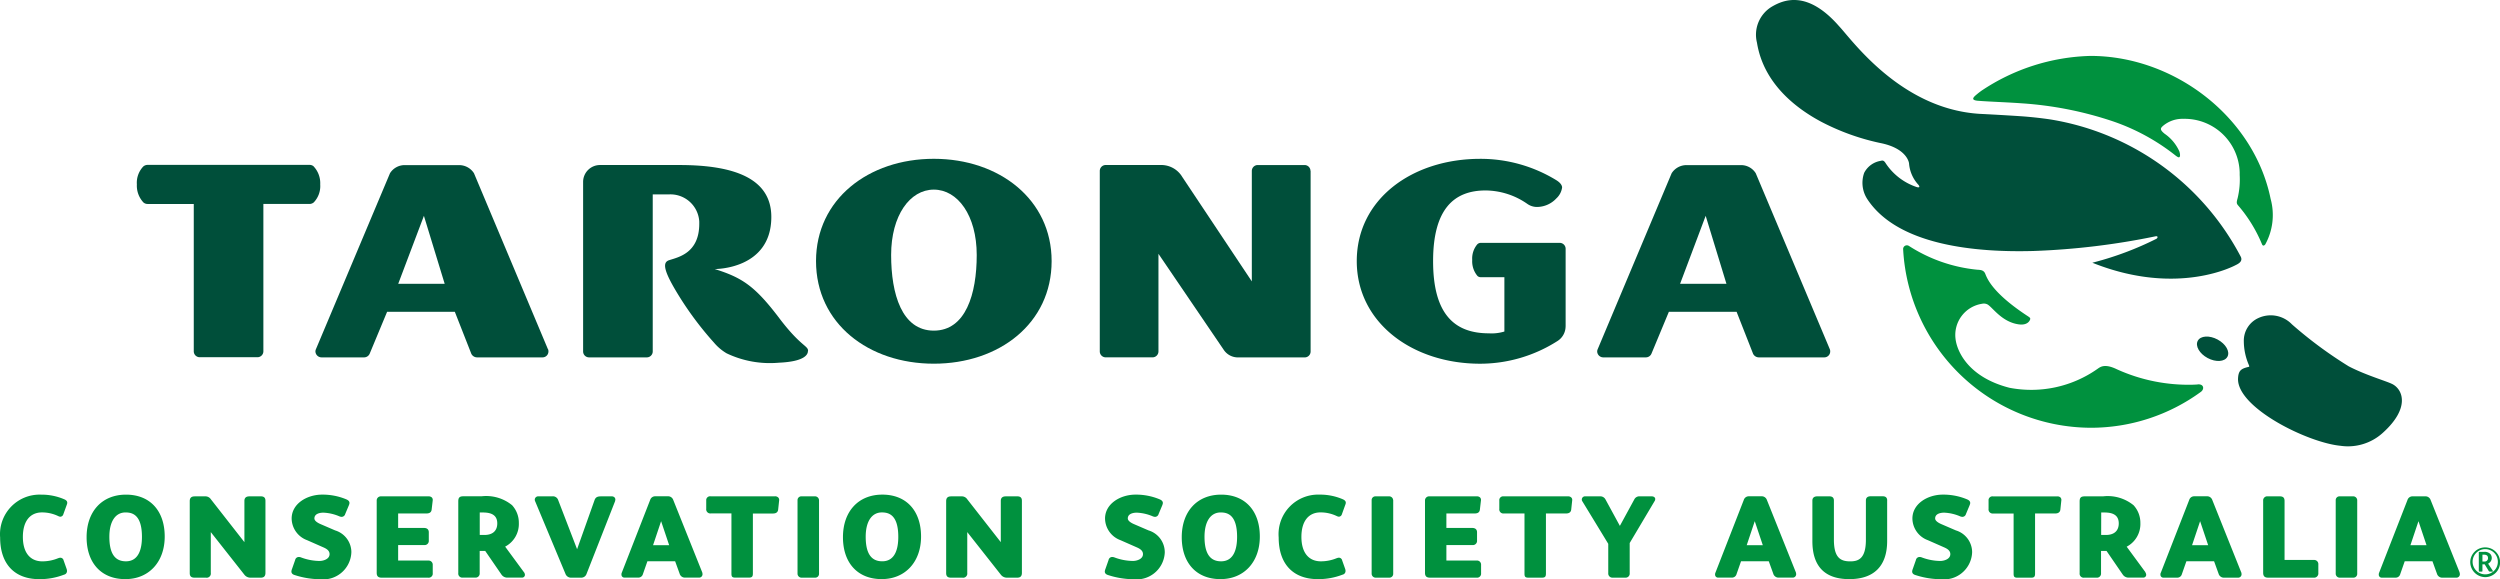
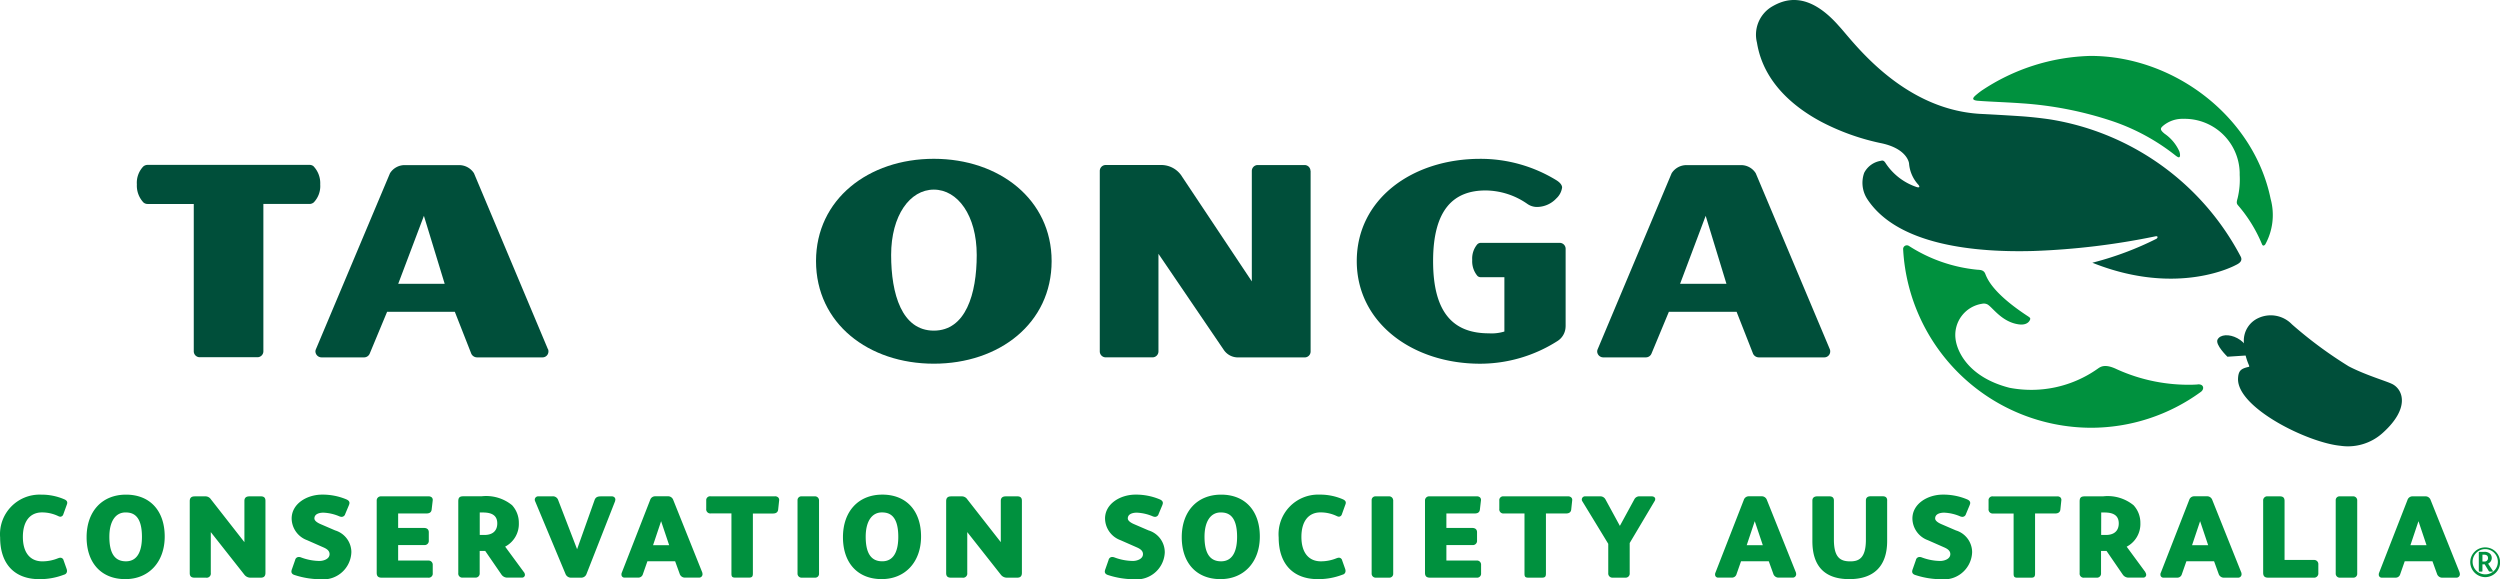
<svg xmlns="http://www.w3.org/2000/svg" viewBox="0 0 233.66 54.156" height="54.156" width="233.66">
  <defs>
    <clipPath id="a">
      <rect fill="none" transform="translate(0 0)" height="54.156" width="233.66" />
    </clipPath>
  </defs>
  <g transform="translate(0 0)">
    <g clip-path="url(#a)">
      <path fill-rule="evenodd" fill="#00913e" d="M6.285,46.984c0-.135-.095-.243-.283-.32a5.353,5.353,0,0,0-2.173-.433,3.7,3.7,0,0,0-3.817,4c0,2.476,1.338,3.9,3.672,3.9a6.281,6.281,0,0,0,2.3-.42.343.343,0,0,0,.278-.343.625.625,0,0,0-.04-.209l-.278-.786a.312.312,0,0,0-.31-.247.57.57,0,0,0-.168.038l-.035.01a3.862,3.862,0,0,1-1.47.292c-1.158,0-1.823-.832-1.823-2.283s.653-2.291,1.791-2.291a3.5,3.5,0,0,1,1.525.35l.032.013a.424.424,0,0,0,.16.04.309.309,0,0,0,.274-.23l.326-.9a.5.5,0,0,0,.04-.187M32.841,51.6a2.136,2.136,0,0,0-1.519-2.027l-1.282-.553c-.163-.068-.655-.274-.655-.563,0-.5.637-.542.832-.542a4.21,4.21,0,0,1,1.471.331.638.638,0,0,0,.246.062.353.353,0,0,0,.33-.264l.346-.826.014-.038a.529.529,0,0,0,.039-.166c0-.195-.169-.29-.316-.352a5.744,5.744,0,0,0-2.241-.433c-1.4,0-2.847.837-2.847,2.239a2.189,2.189,0,0,0,1.44,2.018l1.493.658c.318.136.611.309.611.648,0,.464-.577.637-.943.637a5.039,5.039,0,0,1-1.7-.321.582.582,0,0,0-.229-.05.347.347,0,0,0-.345.283l-.3.856a.691.691,0,0,0-.05.219c0,.24.237.31.316.334a7.838,7.838,0,0,0,2.363.387,2.631,2.631,0,0,0,2.91-2.319c.008-.073.013-.145.015-.218m49.617.861c-1.04,0-1.545-.75-1.545-2.294,0-1.424.565-2.274,1.512-2.274.658,0,1.534.238,1.534,2.285,0,1.042-.26,2.283-1.5,2.283m.012-6.232c-2.238,0-3.683,1.563-3.683,3.98s1.384,3.917,3.616,3.917c2.2,0,3.683-1.6,3.683-3.98,0-2.417-1.386-3.917-3.616-3.917M108.864,51.6a2.137,2.137,0,0,0-1.518-2.027l-1.283-.553c-.162-.068-.654-.274-.654-.563,0-.5.636-.542.83-.542a4.221,4.221,0,0,1,1.473.331.671.671,0,0,0,.245.062.352.352,0,0,0,.33-.264l.347-.826.012-.038a.531.531,0,0,0,.04-.166c0-.195-.168-.29-.316-.352a5.736,5.736,0,0,0-2.24-.433c-1.4,0-2.848.837-2.848,2.239a2.189,2.189,0,0,0,1.44,2.018l1.494.658c.317.136.611.309.611.648,0,.464-.578.637-.943.637a5.064,5.064,0,0,1-1.7-.321.587.587,0,0,0-.23-.05.345.345,0,0,0-.343.283l-.3.856a.668.668,0,0,0-.052.219c0,.24.24.31.317.334a7.838,7.838,0,0,0,2.363.387,2.633,2.633,0,0,0,2.911-2.32c.008-.072.013-.145.015-.217m75.458,0a2.137,2.137,0,0,0-1.519-2.027l-1.283-.553c-.162-.068-.654-.274-.654-.563,0-.5.637-.542.832-.542a4.21,4.21,0,0,1,1.471.331.638.638,0,0,0,.246.062.353.353,0,0,0,.33-.264l.345-.826.013-.038a.475.475,0,0,0,.04-.166c0-.195-.168-.29-.316-.352a5.736,5.736,0,0,0-2.24-.433c-1.4,0-2.847.837-2.847,2.239a2.189,2.189,0,0,0,1.44,2.018l1.494.658c.317.136.61.309.61.648,0,.464-.578.637-.943.637a5.039,5.039,0,0,1-1.7-.321.582.582,0,0,0-.229-.05.347.347,0,0,0-.344.283l-.3.856a.693.693,0,0,0-.051.219c0,.24.238.31.317.334a7.807,7.807,0,0,0,2.363.387,2.631,2.631,0,0,0,2.91-2.319c.008-.073.013-.145.015-.218m-58.539-4.618c0-.135-.1-.243-.284-.32a5.351,5.351,0,0,0-2.172-.433,3.7,3.7,0,0,0-3.818,4c0,2.476,1.339,3.9,3.672,3.9a6.281,6.281,0,0,0,2.3-.42.344.344,0,0,0,.277-.343.624.624,0,0,0-.039-.209l-.279-.786a.312.312,0,0,0-.31-.247.57.57,0,0,0-.168.038l-.034.01a3.881,3.881,0,0,1-1.47.292c-1.16,0-1.824-.832-1.824-2.283s.654-2.291,1.792-2.291a3.5,3.5,0,0,1,1.525.35l.032.013a.424.424,0,0,0,.16.04.312.312,0,0,0,.275-.23l.324-.9a.484.484,0,0,0,.041-.187m50.6-.2c0-.392-.32-.392-.44-.392h-1.1c-.371,0-.45.213-.45.392v3.674c0,1.773-.705,2.018-1.466,2.018-.915,0-1.524-.345-1.524-2.029V46.782c0-.392-.32-.392-.44-.392h-1.11c-.4,0-.462.246-.462.392v3.79c0,2.36,1.162,3.556,3.45,3.556,2.315,0,3.539-1.233,3.539-3.566v-3.78M11.766,52.463c-1.04,0-1.545-.75-1.545-2.294,0-1.424.565-2.274,1.512-2.274.659,0,1.534.238,1.534,2.285,0,1.042-.26,2.283-1.5,2.283m.012-6.232c-2.238,0-3.684,1.563-3.684,3.98s1.386,3.917,3.616,3.917c2.2,0,3.684-1.6,3.684-3.98,0-2.417-1.385-3.917-3.616-3.917m102.345,6.232c-1.04,0-1.545-.75-1.545-2.294,0-1.424.565-2.274,1.512-2.274.658,0,1.533.238,1.533,2.285,0,1.042-.26,2.283-1.5,2.283m.011-6.232c-2.238,0-3.683,1.563-3.683,3.98s1.386,3.917,3.617,3.917c2.2,0,3.68-1.6,3.68-3.98,0-2.417-1.385-3.917-3.614-3.917m-89.749.161h-1.08c-.307,0-.462.143-.462.423v3.856L19.706,46.66a.608.608,0,0,0-.552-.268h-.937c-.225,0-.483.05-.483.445v6.73c0,.374.233.426.483.426h1.037a.391.391,0,0,0,.448-.326.4.4,0,0,0,0-.109V49.732l3.138,3.98a.708.708,0,0,0,.582.279h.948c.188,0,.44-.047.44-.446v-6.71c0-.144,0-.445-.43-.445M40,52.39H37.212V50.943h2.426a.391.391,0,0,0,.439-.424v-.775c0-.256-.164-.4-.45-.4H37.212V47.992h2.582c.179,0,.513,0,.55-.37l.1-.858a.333.333,0,0,0-.077-.262.416.416,0,0,0-.313-.11h-4.44a.382.382,0,0,0-.406.36.313.313,0,0,0,0,.053v6.742c0,.393.245.446.485.446h4.325a.381.381,0,0,0,.427-.327.421.421,0,0,0,0-.087v-.787a.384.384,0,0,0-.363-.4.394.394,0,0,0-.077,0m97.974,0h-2.794V50.943h2.426a.391.391,0,0,0,.439-.424v-.775c0-.256-.163-.4-.45-.4h-2.415V47.992h2.582c.18,0,.513,0,.55-.37l.1-.858a.333.333,0,0,0-.077-.262.415.415,0,0,0-.316-.112h-4.438a.383.383,0,0,0-.4.364.4.4,0,0,0,0,.049v6.742c0,.393.245.446.483.446H138a.377.377,0,0,0,.428-.414v-.785a.382.382,0,0,0-.439-.4m-80.831-6h-1c-.344,0-.5.1-.59.355l-1.631,4.584L52.154,46.7a.515.515,0,0,0-.543-.309H50.342a.323.323,0,0,0-.36.281l0,.026a.4.4,0,0,0,.047.182l2.817,6.743a.555.555,0,0,0,.552.369h.914a.521.521,0,0,0,.5-.331l2.675-6.815v-.012a.615.615,0,0,0,.027-.147c0-.147-.112-.3-.362-.3m15.593.119a.408.408,0,0,0-.324-.119h-6a.365.365,0,0,0-.414.309.434.434,0,0,0,0,.072v.786a.386.386,0,0,0,.332.433.35.35,0,0,0,.1,0h1.924v5.63c0,.29.08.37.372.37h1.26c.316,0,.372-.127.372-.392v-5.6h1.847c.13,0,.478,0,.516-.369l.09-.838a.333.333,0,0,0-.07-.275m119.848,0a.409.409,0,0,0-.325-.119h-6a.364.364,0,0,0-.414.306.471.471,0,0,0,0,.075v.786a.384.384,0,0,0,.33.433.357.357,0,0,0,.1,0H188.2v5.63c0,.29.08.37.373.37h1.26c.316,0,.372-.127.372-.392V47.992h1.849c.13,0,.478,0,.517-.369l.088-.838a.33.33,0,0,0-.069-.275m-45.721,0a.405.405,0,0,0-.325-.119h-6a.363.363,0,0,0-.413.305.388.388,0,0,0,0,.076v.786a.384.384,0,0,0,.33.433.357.357,0,0,0,.1,0h1.924v5.63c0,.29.08.37.372.37h1.26c.317,0,.372-.127.372-.392V47.992h1.846c.131,0,.479,0,.517-.369l.09-.838a.333.333,0,0,0-.07-.275m-51.788-.118H94c-.306,0-.462.143-.462.423v3.856L90.4,46.66a.608.608,0,0,0-.544-.268h-.94c-.226,0-.484.05-.484.445v6.73c0,.374.232.426.484.426h1.04a.391.391,0,0,0,.448-.326.4.4,0,0,0,0-.109V49.732l3.138,3.98a.708.708,0,0,0,.582.279h.947c.189,0,.44-.047.44-.446v-6.71c0-.144,0-.445-.428-.445M45.283,50h-.444V47.9h.315c.89,0,1.323.333,1.323,1.02S46.05,50,45.277,50m3.7,3.49-1.764-2.4a2.391,2.391,0,0,0,1.28-2.212,2.423,2.423,0,0,0-.633-1.66,3.826,3.826,0,0,0-2.849-.834H43.317c-.362,0-.484.12-.484.476v6.7a.378.378,0,0,0,.324.425.362.362,0,0,0,.1,0h1.16a.382.382,0,0,0,.416-.345.4.4,0,0,0,0-.069V51.492h.517L46.869,53.7a.654.654,0,0,0,.6.285h1.3a.267.267,0,0,0,.293-.238v-.017a.443.443,0,0,0-.087-.247M196.828,50h-.445l.005-2.1h.317c.89,0,1.323.333,1.323,1.02S197.6,50,196.828,50m3.7,3.49s-1.43-1.944-1.76-2.394a2.391,2.391,0,0,0,1.28-2.212,2.42,2.42,0,0,0-.634-1.66,3.825,3.825,0,0,0-2.86-.833h-1.7c-.36,0-.483.12-.483.476v6.7a.378.378,0,0,0,.324.425.369.369,0,0,0,.1,0h1.158a.383.383,0,0,0,.418-.343.421.421,0,0,0,0-.071V51.492h.514L198.4,53.7a.652.652,0,0,0,.6.285h1.3a.268.268,0,0,0,.292-.239v-.016a.434.434,0,0,0-.088-.247M61.037,50.957l.752-2.245.754,2.245Zm4.584,2.508L62.91,46.692a.508.508,0,0,0-.51-.307H61.254a.487.487,0,0,0-.486.337L58.113,53.53l.006-.012a.365.365,0,0,0-.036.181.276.276,0,0,0,.264.287h1.3a.442.442,0,0,0,.445-.336l.418-1.194H63.1l.419,1.155a.515.515,0,0,0,.543.375h1.25a.318.318,0,0,0,.348-.285.323.323,0,0,0,0-.044.624.624,0,0,0-.04-.2Zm97.633-2.508.752-2.245.753,2.245Zm4.583,2.508-2.711-6.773a.509.509,0,0,0-.509-.307h-1.148a.487.487,0,0,0-.486.337l-2.654,6.808.005-.012a.366.366,0,0,0-.036.181.276.276,0,0,0,.264.287h1.3a.442.442,0,0,0,.445-.336l.418-1.194h2.591l.418,1.155a.515.515,0,0,0,.543.375h1.25a.32.32,0,0,0,.349-.286.309.309,0,0,0,0-.043.6.6,0,0,0-.04-.2Zm37.041-2.508.753-2.245.753,2.245Zm4.584,2.508-2.708-6.773a.508.508,0,0,0-.51-.307H205.1a.485.485,0,0,0-.486.337l-2.657,6.813v-.012a.365.365,0,0,0-.035.181.274.274,0,0,0,.262.287h1.3a.442.442,0,0,0,.445-.336l.419-1.194h2.59l.418,1.155a.517.517,0,0,0,.544.375h1.255a.321.321,0,0,0,.35-.287c0-.014,0-.028,0-.042a.6.6,0,0,0-.04-.2Zm15.825-2.508.753-2.245.753,2.245Zm4.584,2.508-2.71-6.768a.507.507,0,0,0-.509-.307H225.5a.489.489,0,0,0-.486.337l-2.654,6.808.006-.012a.365.365,0,0,0-.036.181.274.274,0,0,0,.262.287h1.3a.443.443,0,0,0,.445-.336l.417-1.194h2.594l.418,1.155a.516.516,0,0,0,.544.375h1.249a.32.32,0,0,0,.349-.286.309.309,0,0,0,0-.043.624.624,0,0,0-.04-.2ZM76.549,46.739a.377.377,0,0,0-.4-.349H74.9a.352.352,0,0,0-.36.344v6.907a.377.377,0,0,0,.4.35h1.25a.352.352,0,0,0,.36-.344V46.739m53.659,0a.375.375,0,0,0-.4-.349h-1.25a.35.35,0,0,0-.36.34v6.911a.377.377,0,0,0,.4.35h1.256a.353.353,0,0,0,.36-.346V46.739m90.1,0a.375.375,0,0,0-.4-.349h-1.25a.351.351,0,0,0-.36.342v6.909a.377.377,0,0,0,.4.35h1.25a.352.352,0,0,0,.36-.344V46.739m-65.608-.084c0-.129-.091-.265-.35-.265h-1.081a.529.529,0,0,0-.525.282L151.4,49.151l-1.348-2.477a.55.55,0,0,0-.535-.284h-1.35a.3.3,0,0,0-.273.468c0-.005,2.214,3.63,2.42,3.97v2.738a.39.39,0,0,0,.354.424.442.442,0,0,0,.063,0h1.17a.381.381,0,0,0,.417-.342.374.374,0,0,0,0-.058V50.753l2.324-3.912a.344.344,0,0,0,.061-.186m61.548,5.681h-2.727V46.824c0-.3-.134-.434-.45-.434h-1.123a.383.383,0,0,0-.427.334.418.418,0,0,0,0,.079v6.732c0,.4.238.456.473.456h4.236a.4.4,0,0,0,.448-.346.417.417,0,0,0,0-.079V52.76a.39.39,0,0,0-.355-.424.356.356,0,0,0-.073,0M205.394,35.927c.61-.056.656.465.291.71a17.424,17.424,0,0,1-10.3,3.343,17.63,17.63,0,0,1-17.511-16.706.349.349,0,0,1,.54-.29,14.362,14.362,0,0,0,6.368,2.223c.262.02.631,0,.776.4.17.42.67,1.792,4,3.964.17.114.22.163.19.277,0,0-.149.612-1.11.462-1.633-.248-2.487-1.721-2.938-1.883a.733.733,0,0,0-.439-.037,2.951,2.951,0,0,0-2.49,3.276c.142,1.232,1.26,3.61,5.038,4.576a10.748,10.748,0,0,0,8.232-1.766c.283-.2.686-.506,1.815.04a16.207,16.207,0,0,0,7.162,1.438l.385-.02M184.863,9.418c1.027.085,2.547.128,4.07.237a33.729,33.729,0,0,1,8.593,1.7,19.627,19.627,0,0,1,5.833,3.2c.21.155.282.174.343.127s.083-.224-.006-.52a3.969,3.969,0,0,0-1.374-1.656c-.483-.388-.413-.522-.133-.763a2.813,2.813,0,0,1,1.87-.636,5.149,5.149,0,0,1,5.271,5.024c0,.074,0,.148,0,.222a7.461,7.461,0,0,1-.191,2.163c-.11.388-.108.492.02.655a13.377,13.377,0,0,1,2.256,3.656c.079.192.214.137.306.015a5.7,5.7,0,0,0,.5-4.259c-1.56-7.651-9.01-13.357-16.836-13.357a19.148,19.148,0,0,0-10.207,3.266c-.143.105-.28.211-.41.32-.318.262-.621.543.094.607" />
      <path fill-rule="evenodd" fill="#004f3a" d="M191.667,11.167q-1.361-.2-2.733-.3-1.968-.13-3.937-.228c-7.386-.474-11.938-6.96-13.118-8.2-2.976-3.4-5.194-2.47-6.348-1.771a3.058,3.058,0,0,0-1.317,3.324c.607,3.762,3.558,6.079,5.987,7.379a21.538,21.538,0,0,0,5.51,1.99c2.57.5,2.712,1.893,2.715,1.9a3.32,3.32,0,0,0,.874,2.008c.176.214.081.3-.2.2a5.6,5.6,0,0,1-2.843-2.19c-.2-.331-.32-.285-.506-.241a2.118,2.118,0,0,0-1.517,1.114,2.786,2.786,0,0,0,.3,2.471c2.827,4.28,10.006,4.99,15.53,4.835a67.984,67.984,0,0,0,11.4-1.372c.2-.04.26.087.094.227a29.547,29.547,0,0,1-5.837,2.2l-.16.046.154.059c7.907,3.1,13.188.185,13.246.157.283-.135.677-.358.469-.783a24.527,24.527,0,0,0-17.758-12.823" />
      <path fill-rule="evenodd" fill="#004f3a" d="M87.279,14.842c-6.11,0-11.01,3.79-11.01,9.56,0,5.83,4.91,9.59,11.01,9.59s11.01-3.76,11.01-9.59c0-5.77-4.91-9.56-11.01-9.56m0,16.06c-2.99,0-3.99-3.42-3.99-7.07,0-3.7,1.76-6.11,3.99-6.11s4.01,2.41,4.01,6.11c0,3.65-1.03,7.07-4.01,7.07" />
      <path fill-rule="evenodd" fill="#004f3a" d="M29.315,15.548a.575.575,0,0,0-.378-.137H13.785a.625.625,0,0,0-.393.15,2.2,2.2,0,0,0-.6,1.674,2.29,2.29,0,0,0,.618,1.69.582.582,0,0,0,.38.139h4.32v13.77a.554.554,0,0,0,.552.554h5.4a.554.554,0,0,0,.554-.554h0V19.063h4.32a.61.61,0,0,0,.393-.15,2.2,2.2,0,0,0,.6-1.674,2.287,2.287,0,0,0-.619-1.69Z" />
      <path fill-rule="evenodd" fill="#004f3a" d="M51.219,32.632h-.01L44.3,16.192a1.646,1.646,0,0,0-1.41-.76h-5.04a1.617,1.617,0,0,0-1.4.76l-6.92,16.44a.537.537,0,0,0-.05.21.576.576,0,0,0,.58.56h3.96a.571.571,0,0,0,.53-.34l1.63-3.92h6.33l1.54,3.92a.6.6,0,0,0,.54.34h6.1a.553.553,0,0,0,.57-.55.538.538,0,0,0-.04-.22m-14-6.11,2.4-6.35,1.94,6.35Z" />
      <path fill-rule="evenodd" fill="#004f3a" d="M171.019,32.632l-6.92-16.44a1.617,1.617,0,0,0-1.4-.76h-5.05a1.646,1.646,0,0,0-1.41.76l-6.91,16.44a.537.537,0,0,0-.05.21.57.57,0,0,0,.58.56h3.96a.571.571,0,0,0,.53-.34l1.63-3.92h6.33l1.54,3.92a.6.6,0,0,0,.54.34h6.1a.553.553,0,0,0,.57-.55.538.538,0,0,0-.04-.22m-13.99-6.11,2.39-6.35,1.94,6.35Z" />
      <path fill-rule="evenodd" fill="#004f3a" d="M146.326,30.522a1.62,1.62,0,0,1-.748,1.345,13.46,13.46,0,0,1-7.23,2.128c-6.355,0-11.539-3.847-11.539-9.59,0-5.8,5.184-9.56,11.54-9.56a13.562,13.562,0,0,1,7.117,2c.259.16.534.407.534.683a1.7,1.7,0,0,1-.537,1.015,2.492,2.492,0,0,1-1.814.8,1.552,1.552,0,0,1-.9-.288,6.9,6.9,0,0,0-3.9-1.254c-2.9,0-4.906,1.672-4.906,6.607s1.979,6.746,5.214,6.746a4.105,4.105,0,0,0,1.449-.168V25.907h-2.22a.435.435,0,0,1-.3-.12A2.125,2.125,0,0,1,137.6,24.3a2.06,2.06,0,0,1,.477-1.469.477.477,0,0,1,.313-.132h7.387a.552.552,0,0,1,.553.551v7.27Z" />
      <path fill-rule="evenodd" fill="#004f3a" d="M122.484,15.979a.554.554,0,0,0-.554-.554h-4.376a.554.554,0,0,0-.554.554V26.3l-6.5-9.761a2.289,2.289,0,0,0-2.013-1.117h-5.143a.554.554,0,0,0-.554.554V32.846a.554.554,0,0,0,.554.553h4.376a.554.554,0,0,0,.554-.553V23.722l6.1,8.973a1.592,1.592,0,0,0,1.31.71h6.257a.55.55,0,0,0,.554-.546V15.978Z" />
-       <path fill-rule="evenodd" fill="#004f3a" d="M75.526,32.792c0-.494-.7-.42-2.705-3.073-2.3-3.035-3.494-3.775-6.017-4.573,0,0,5.287.056,5.287-4.869,0-3.522-3.31-4.853-8.593-4.853H56.081A1.578,1.578,0,0,0,54.5,17V32.849a.554.554,0,0,0,.553.553h5.4a.554.554,0,0,0,.554-.552h0V18.17h1.5a2.7,2.7,0,0,1,2.849,2.542c0,.067,0,.135,0,.2,0,2.724-1.923,3.12-2.8,3.4-.55.173-.647.71.5,2.677a30.656,30.656,0,0,0,3.68,5.039,4.573,4.573,0,0,0,1.175.994,9.385,9.385,0,0,0,4.88.878c2.557-.112,2.723-.842,2.723-1.1Z" />
      <path fill-rule="evenodd" fill="#004f3a" d="M223.6,35.9c-.525-.275-2.447-.816-4.075-1.66a39.152,39.152,0,0,1-5.31-3.924,2.752,2.752,0,0,0-3.161-.58,2.318,2.318,0,0,0-1.338,2.157,5.658,5.658,0,0,0,.455,2.184c.07.159.065.195.011.21-.74.166-.982.354-1.008,1.144-.017,2.7,6.489,5.93,9.56,6.232a4.834,4.834,0,0,0,4.018-1.25c2.477-2.255,1.873-3.979.848-4.515" />
-       <path fill-rule="evenodd" fill="#004f3a" d="M208.185,33.341c-.256.478-1.084.532-1.851.122s-1.177-1.131-.922-1.61,1.086-.532,1.852-.12,1.178,1.13.921,1.608" />
+       <path fill-rule="evenodd" fill="#004f3a" d="M208.185,33.341s-1.177-1.131-.922-1.61,1.086-.532,1.852-.12,1.178,1.13.921,1.608" />
      <path fill-rule="evenodd" fill="#00913e" d="M232.989,53.352l-.44-.67a.834.834,0,0,0,.12-.08.577.577,0,0,0,.09-.82.727.727,0,0,0-.61-.2h-.4c-.06,0-.07.01-.07.07v1.7c0,.05.02.07.06.07h.22c.05,0,.06-.03.06-.07v-.61h.21l.38.63a.123.123,0,0,0,.1.05h.25c.02,0,.04-.01.04-.03s-.01-.03-.01-.04m-.45-1.14a.314.314,0,0,1-.35.27h-.17v-.64h.13c.23,0,.39.08.39.31Z" />
      <path fill-rule="evenodd" fill="#00913e" d="M232.289,51.162a1.391,1.391,0,0,0-1.41,1.36,1.413,1.413,0,0,0,1.39,1.42,1.39,1.39,0,0,0,.02-2.78m.01,2.52a1.18,1.18,0,1,1,1.16-1.2,1.172,1.172,0,0,1-1.16,1.2" />
    </g>
  </g>
</svg>